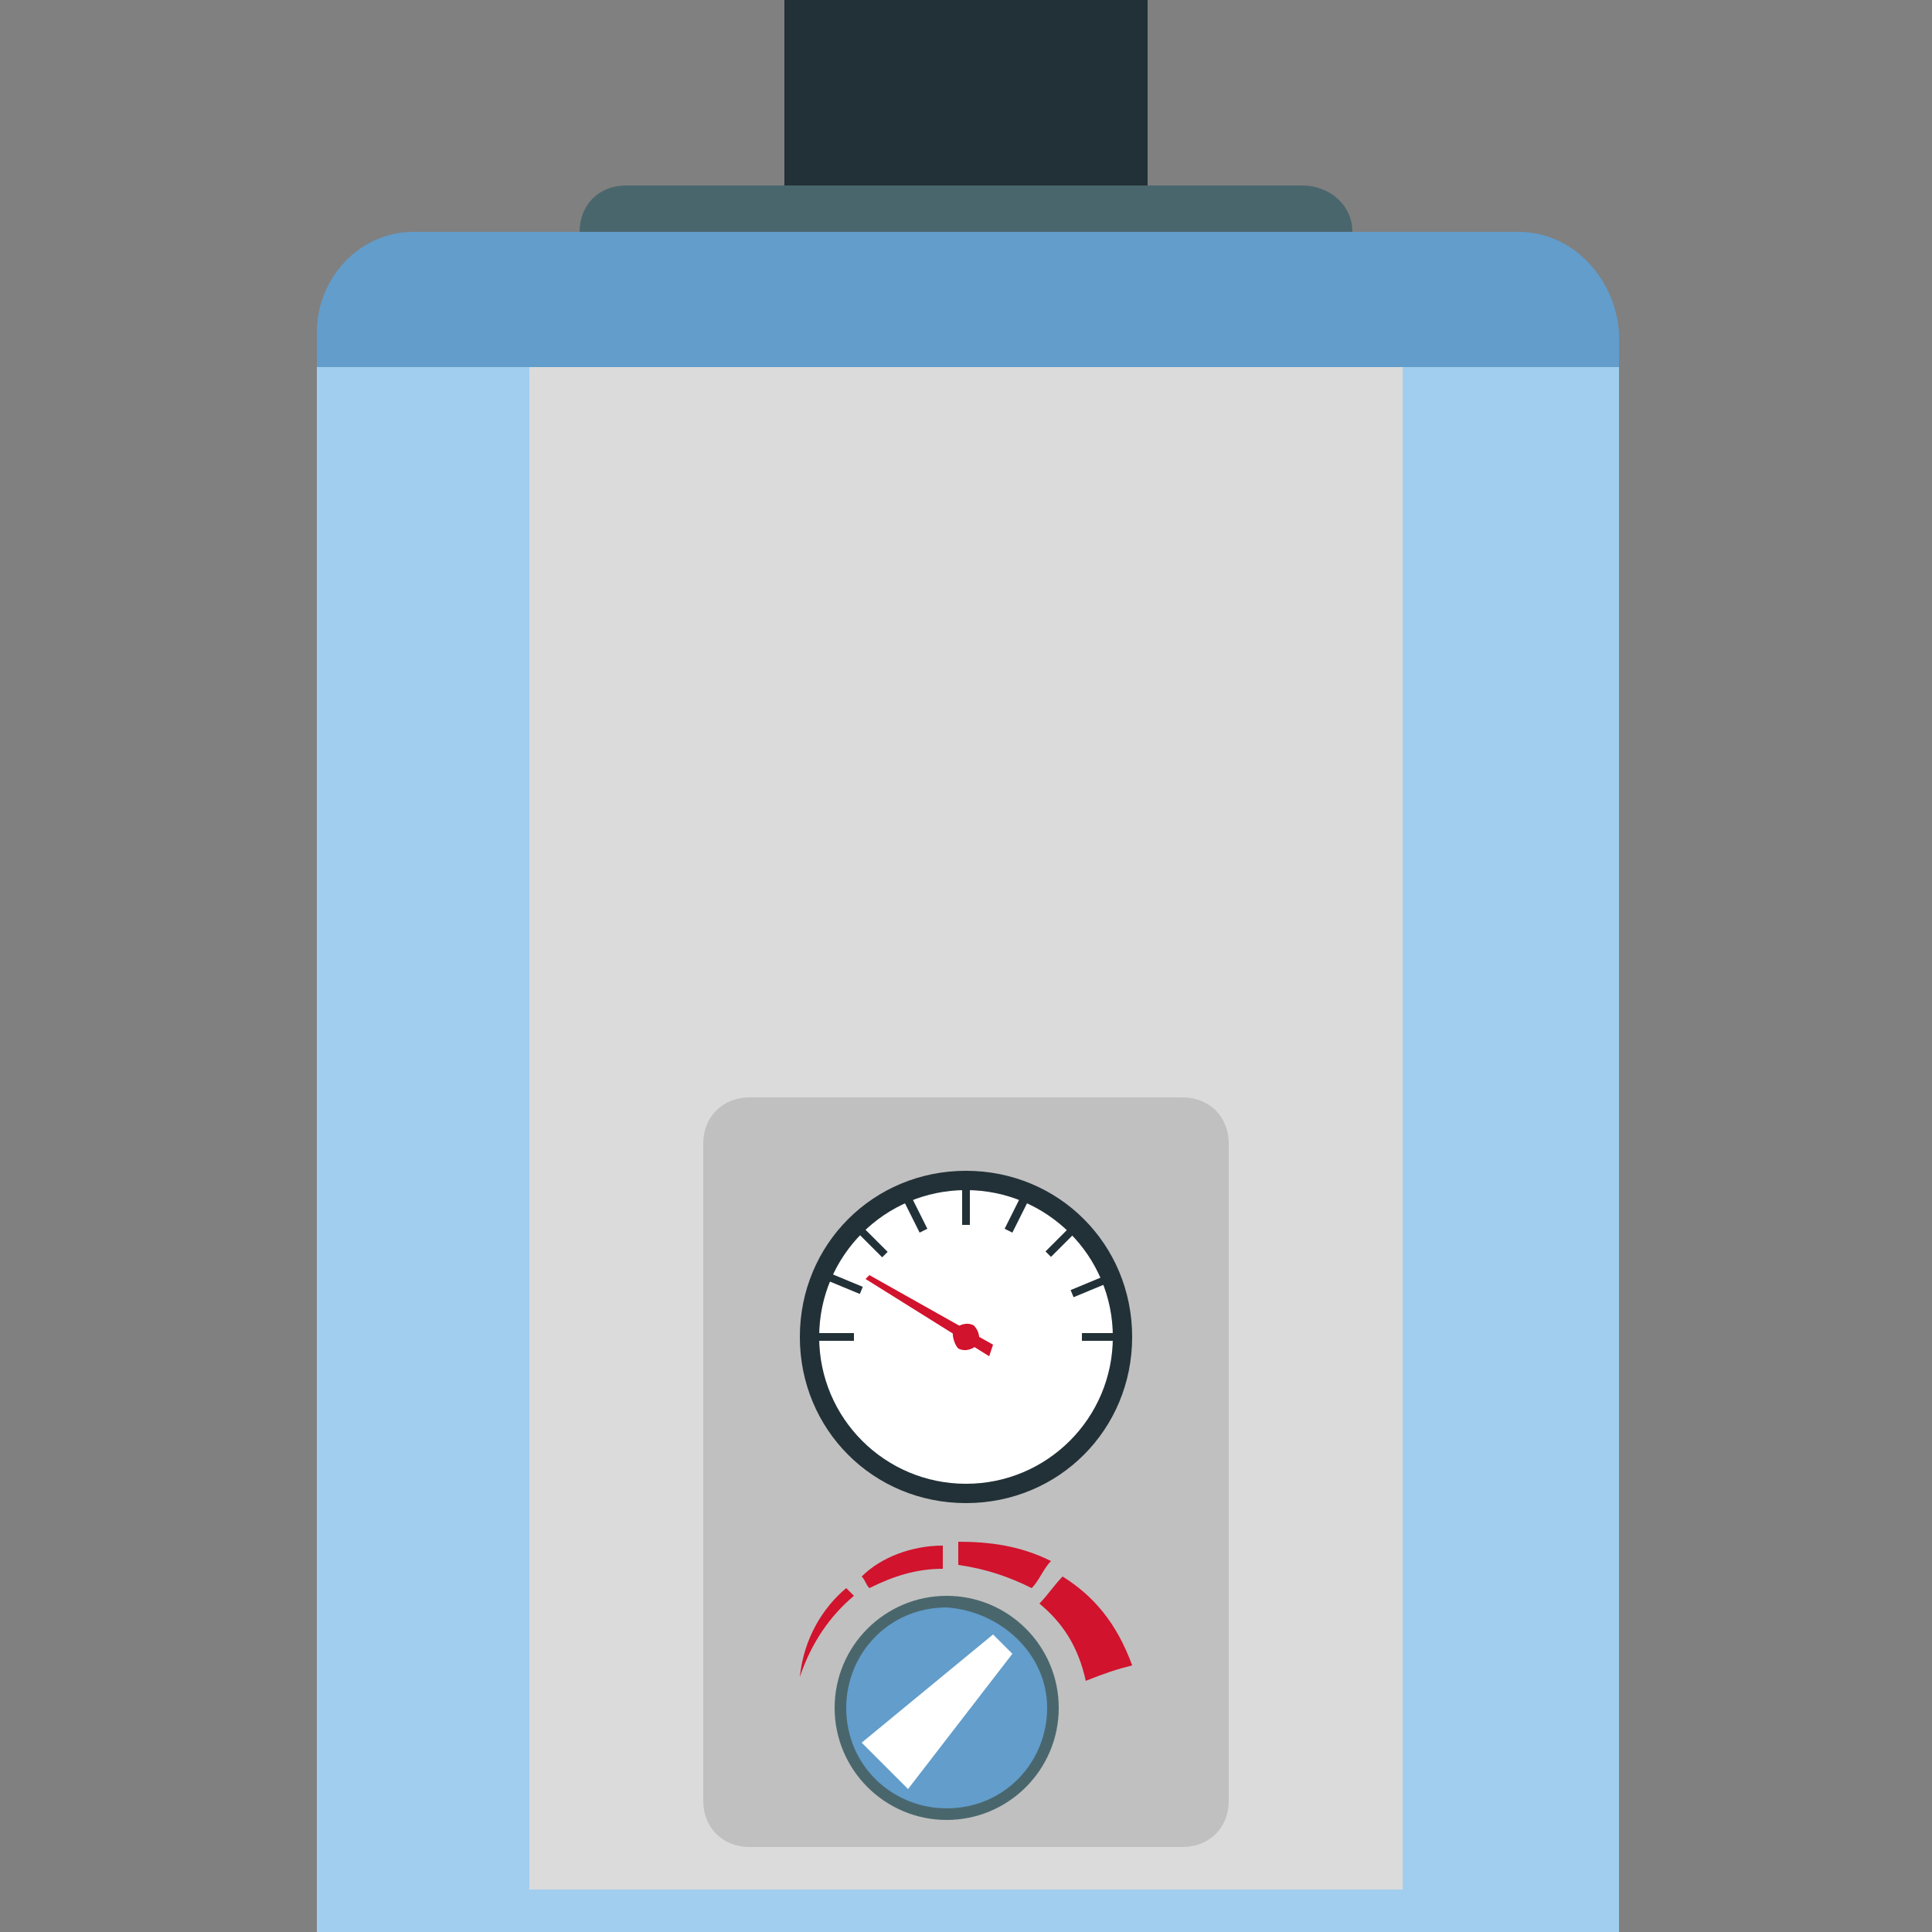
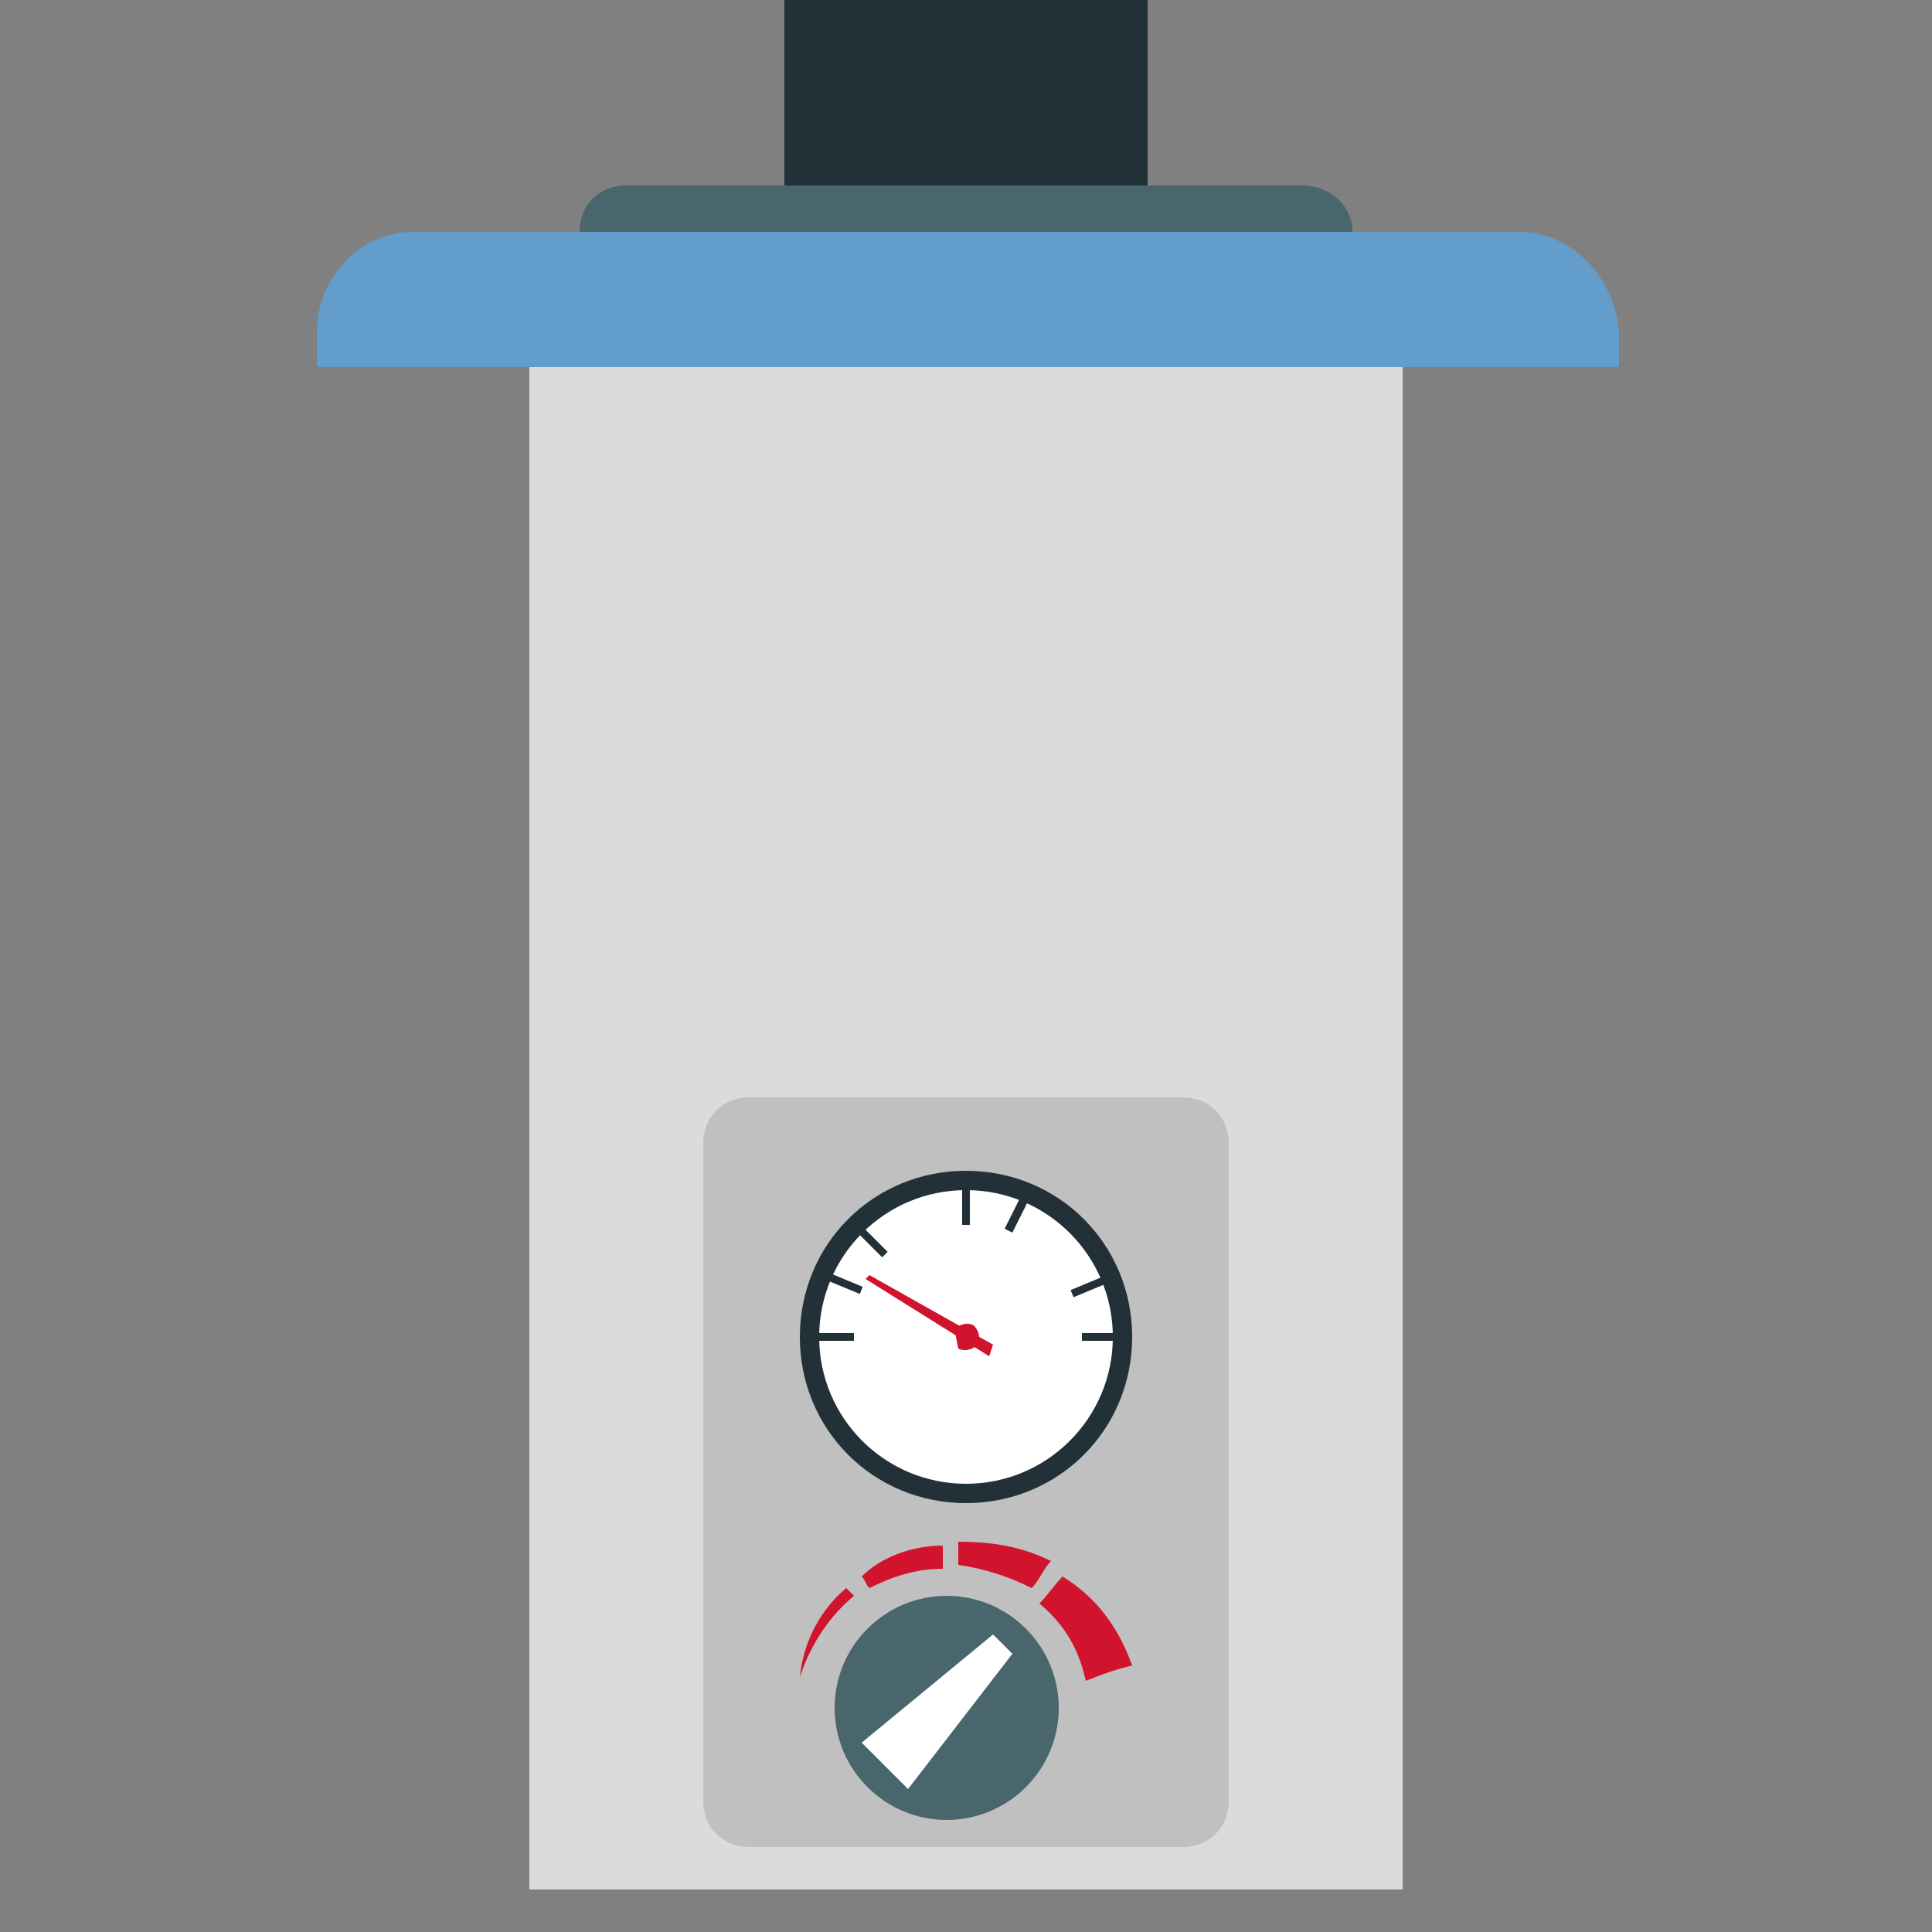
<svg xmlns="http://www.w3.org/2000/svg" enable-background="new 0 0 50 50" height="50" width="50" viewBox="0 0 50 50">
  <rect x="0" y="0" width="50" height="50" fill="#808080" stroke="none" />
-   <path d="m8.2 9.4h33.7v40.6h-33.7z" fill="#a1ceee" />
  <path d="m13.7 9.4h22.6v39.5h-22.6z" fill="#dbdbdb" />
  <path d="m18.2 46.6c0 .7.5 1.2 1.2 1.2h11.2c.7 0 1.2-.5 1.2-1.2v-17c0-.7-.5-1.2-1.2-1.2h-11.2c-.7 0-1.2.5-1.2 1.2z" fill="#c0c0c0" />
  <path d="m39.3 6h-28.6c-1.4 0-2.5 1.2-2.5 2.6v.9h33.7v-.9c-.1-1.4-1.2-2.6-2.6-2.6z" fill="#629dcb" />
  <path d="m27.4 44.2c0 1.6-1.3 2.9-2.9 2.9s-2.9-1.3-2.9-2.9 1.3-2.9 2.9-2.9 2.9 1.3 2.9 2.9z" fill="#4a666d" />
-   <path d="m27.1 44.2c0 1.4-1.1 2.6-2.6 2.6-1.4 0-2.6-1.1-2.6-2.6 0-1.4 1.1-2.6 2.6-2.6 1.4.1 2.6 1.2 2.6 2.6z" fill="#629dcb" />
  <path d="m26.2 42.8-.2-.2-.3-.3-3.4 2.8.6.6.6.6z" fill="#fff" />
  <path d="m20.7 43.4c.3-.9.8-1.6 1.4-2.1-.1-.1-.1-.1-.2-.2-.6.5-1.1 1.3-1.2 2.3z" fill="#d1132d" />
  <path d="m22.3 40.8c.1.1.1.2.2.3.6-.3 1.2-.5 1.9-.5 0-.2 0-.4 0-.6-.8 0-1.6.3-2.1.8z" fill="#d1132d" />
  <path d="m24.8 39.9v.6c.7.1 1.3.3 1.9.6.2-.2.3-.5.5-.7-.8-.4-1.6-.5-2.4-.5z" fill="#d1132d" />
  <path d="m29.3 43.1c-.4-1.1-1-1.8-1.8-2.3-.2.2-.4.5-.6.7.6.5 1 1.1 1.2 2 .5-.2.8-.3 1.2-.4z" fill="#d1132d" />
  <path d="m35 6h-20c0-.7.5-1.2 1.2-1.2h17.5c.7 0 1.3.5 1.3 1.2z" fill="#4a666d" />
  <path d="m20.3 0h9.4v4.8h-9.4z" fill="#223137" />
  <path d="m20.7 34.6c0 2.4 1.9 4.3 4.3 4.3s4.3-1.9 4.3-4.3-1.9-4.3-4.3-4.3-4.3 1.9-4.3 4.3z" fill="#223137" />
  <path d="m21.2 34.6c0 2.1 1.7 3.8 3.8 3.8s3.8-1.7 3.8-3.8-1.7-3.8-3.8-3.8-3.8 1.7-3.8 3.8z" fill="#fff" />
-   <path d="m24.8 34.9c.2.1.4 0 .5-.1.1-.2 0-.4-.1-.5-.2-.1-.4 0-.5.1s0 .4.1.5z" fill="#d1132d" />
+   <path d="m24.8 34.9c.2.1.4 0 .5-.1.1-.2 0-.4-.1-.5-.2-.1-.4 0-.5.1z" fill="#d1132d" />
  <g fill="#223137">
    <path d="m24.9 30.8h.2v.9h-.2z" />
    <path d="m26.6 31.1-.2-.1-.4.8.2.1z" />
-     <path d="m27 32.1h.9v.2h-.9z" transform="matrix(.707 -.707 .707 .707 -14.726 28.781)" />
    <path d="m27.7 33.2h.9v.2h-.9z" transform="matrix(.924 -.383 .383 .924 -10.603 13.319)" />
    <path d="m28 34.5h.9v.2h-.9z" />
    <path d="m21.2 34.5h.9v.2h-.9z" />
    <path d="m21.8 32.8h.2v.9h-.2z" transform="matrix(.383 -.924 .924 .383 -17.236 40.724)" />
    <path d="m22.5 31.7h.2v.9h-.2z" transform="matrix(.707 -.707 .707 .707 -16.125 25.399)" />
-     <path d="m24 31.8-.4-.8-.2.1.4.8z" />
  </g>
  <path d="m25.6 35.1.1-.3-3.2-1.8-.1.1z" fill="#d1132d" />
</svg>